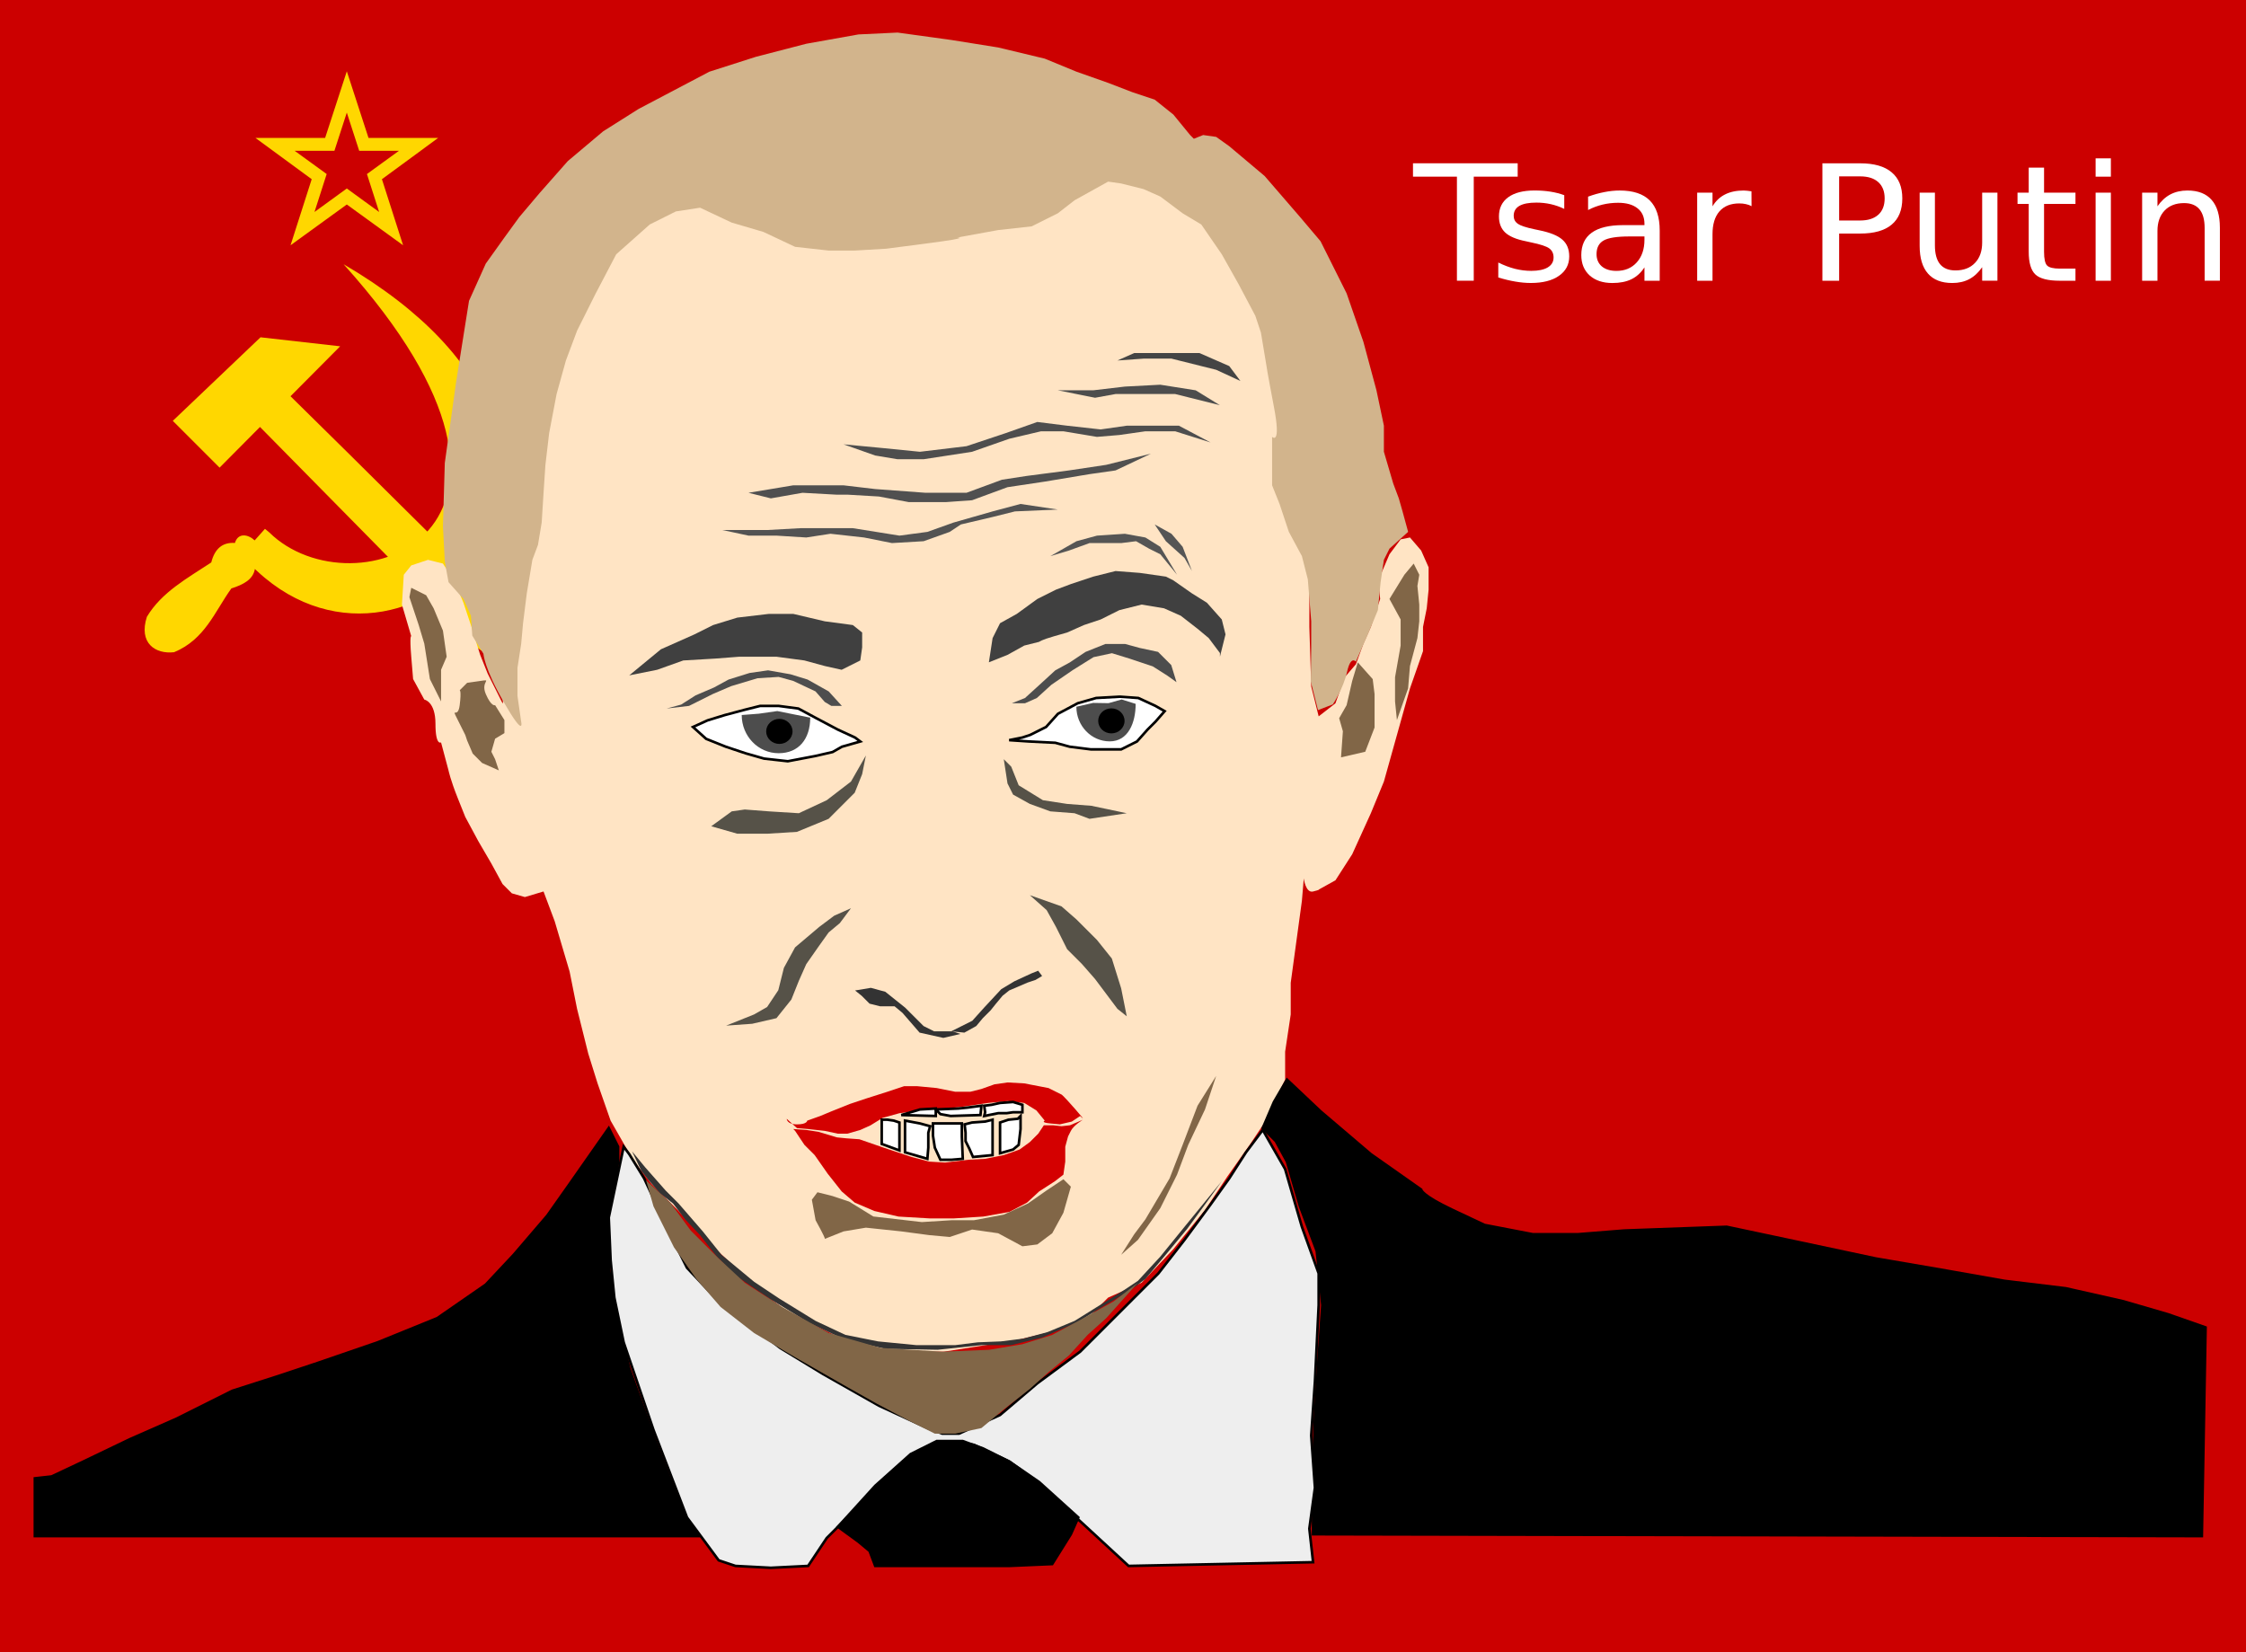
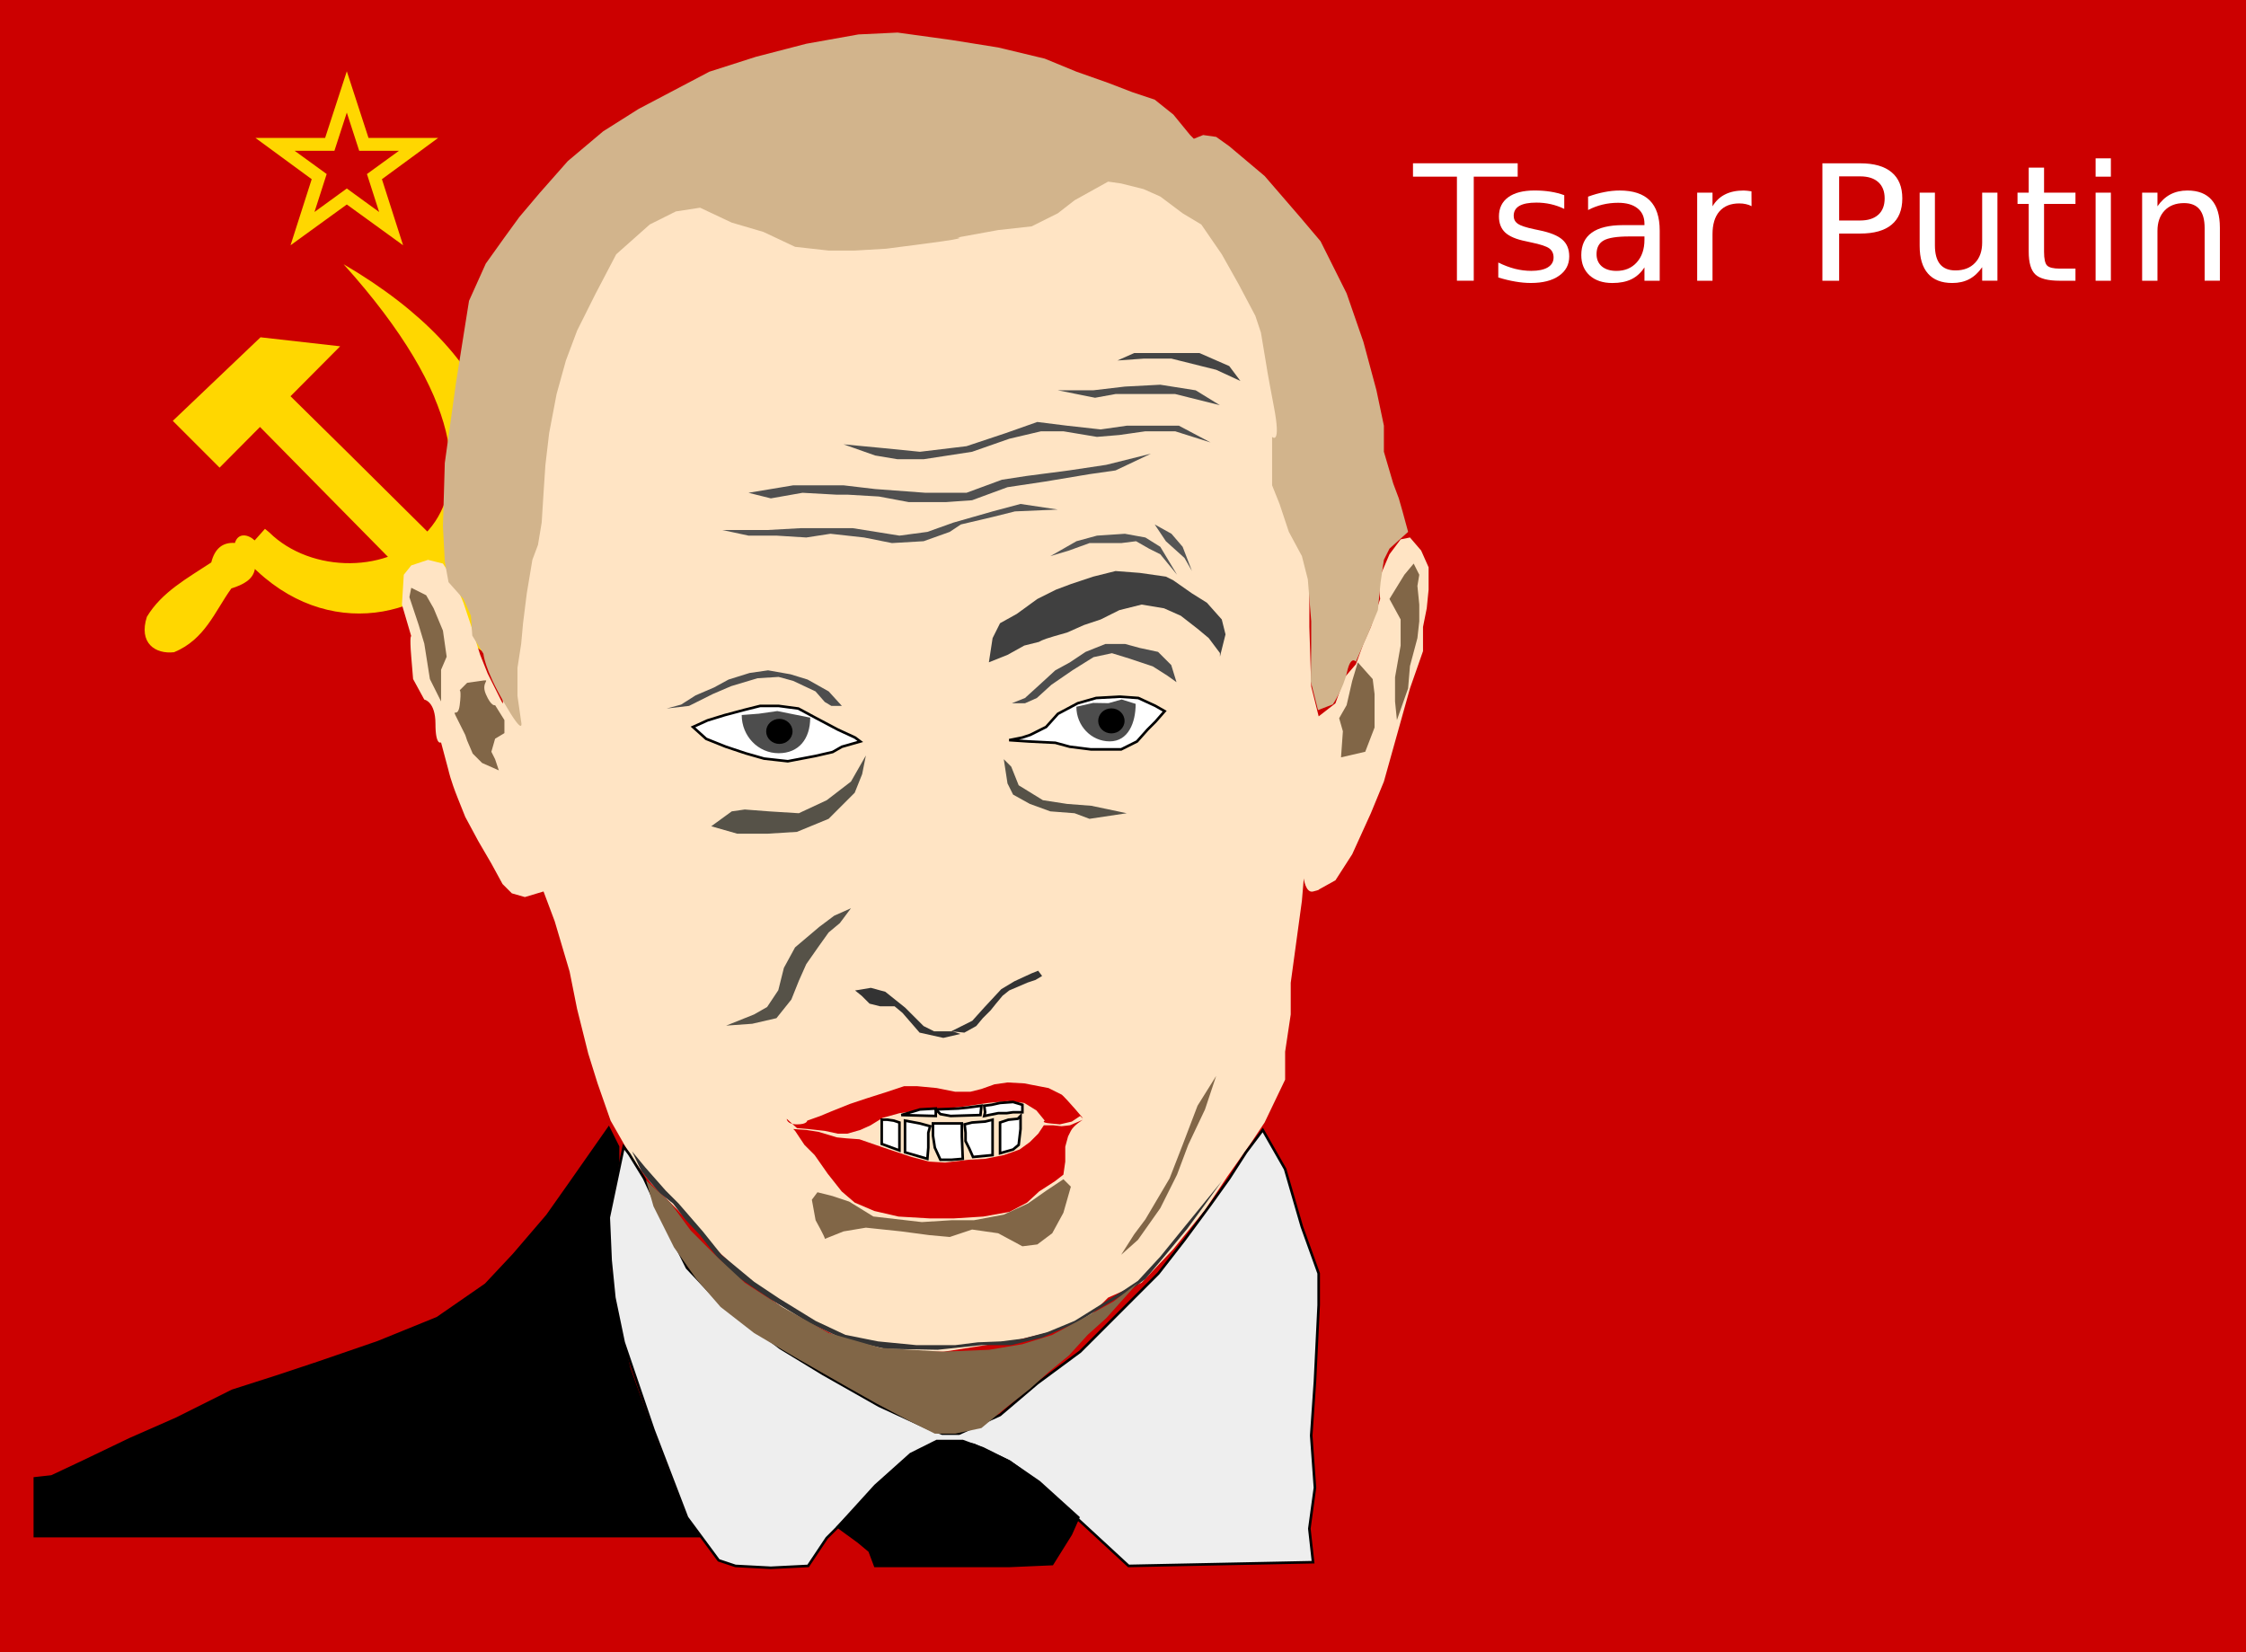
<svg xmlns="http://www.w3.org/2000/svg" xmlns:ns1="http://sodipodi.sourceforge.net/DTD/sodipodi-0.dtd" xmlns:ns2="http://www.inkscape.org/namespaces/inkscape" id="svg2" ns1:docname="putin.svg" viewBox="0 0 870 640" version="1.1" ns2:version="0.48.4 r9939">
  <defs id="defs69" />
  <ns1:namedview id="base" bordercolor="#666666" ns2:pageshadow="2" ns2:window-y="-4" pagecolor="#ffffff" ns2:window-height="740" ns2:window-maximized="1" ns2:zoom="0.79196191" ns2:window-x="-4" showgrid="false" borderopacity="1.0" ns2:current-layer="layer1" ns2:cx="405.45122" ns2:cy="320.21345" ns2:window-width="1280" ns2:pageopacity="0.0" ns2:document-units="px" fit-margin-top="0" fit-margin-left="0" fit-margin-right="0" fit-margin-bottom="0" />
  <g id="layer1" ns2:label="Ebene 1" ns2:groupmode="layer" transform="translate(4.8828124e-6,-412.36)">
    <rect style="fill:#cc0000" y="412.36" x="-4.8828124e-006" width="870" height="640" id="rect4" />
    <g id="g3195">
      <g transform="translate(1243.97,-51.251)" id="g3158">
        <path style="fill:#ffd700" ns2:connector-curvature="0" d="m -1118.03,517.029 -27,0 21.8,16 -8.2,25.6 21.8,-15.8 21.8,15.8 -8.2,-25.6 21.8,-16 -27,0 -8.4,-25.8 -8.4,25.8 z m 8.4,-9.8 4.8,14.8 15.4,0 -12.4,9 4.72,14.7 -12.52,-9.1 -12.52,9.1 4.72,-14.7 -12.4,-9 15.4,0 4.8,-14.8 z" id="path6" />
        <path style="fill:#ffd700;fill-opacity:1;fill-rule:evenodd;stroke:none" d="m -1143.053,594.274 -33.985,32.37 18.125,18.125 15.651,-15.756 c 30.522,30.98 54.245,55.065 83.719,84.977 8.159,8.46 22.368,-3.044 13.269,-12.812 -31.139,-30.347 -52.722,-52.251 -85.165,-84.067 l 19.235,-19.348 z" id="hammer_head" ns2:connector-curvature="0" ns1:nodetypes="ccccccccc" />
        <g id="g3852" transform="matrix(0.833,0,0,0.833,-1324.854,323.617)">
          <path style="fill:#ffd700;fill-opacity:1;fill-rule:evenodd;stroke:none" d="m 216.781,433.75 c 72.961,67.686 191.195,-54.364 40.094,-142.812 l 5e-5,0 c 112.447,124.93 4.494,163.227 -34.594,124.688 L 220.312,414 c -1.596,1.792 -3.195,3.58 -4.789,5.373 -3.028,-2.859 -7.732,-3.699 -9.18,1.189 -5.951,-0.412 -9.442,2.885 -11,9.062 -11.069,7.333 -23.051,13.767 -29.938,25.281 -3.936,12.18 3.849,17.477 12.656,16.469 14.437,-5.998 18.899,-18.961 26.625,-29.656 5.462,-1.739 10.088,-4.076 10.936,-9.048" id="sickle_handle" ns2:connector-curvature="0" ns1:nodetypes="cccccccccccc" />
        </g>
      </g>
      <path id="path3867" d="m 497.803,830.61 v -10.826 l 2.165,-14.435 v -12.27 l 2.165,-15.878 2.165,-15.878 0.722,-8.661 c 0,0 0.722,5.774 3.609,5.052 2.887,-0.722 2.165,-0.722 2.165,-0.722 l 6.496,-3.609 6.496,-10.104 7.218,-15.878 5.052,-12.27 5.052,-18.044 5.052,-18.044 5.052,-14.435 v -9.383 l 1.444,-7.218 0.722,-7.218 v -8.661 l -2.887,-6.496 -4.33,-5.052 -3.609,0.722 -4.33,5.774 -4.33,10.104 0.722,7.218 -3.609,10.826 -2.887,6.496 -2.887,7.939 -4.33,5.052 -3.609,10.104 -6.496,5.052 -2.887,-11.548 -0.722,-23.096 v -25.261 l -1.444,-20.931 1.444,-41.861 -10.104,-43.305 -16.6,-31.035 -29.592,-19.487 -44.027,-14.435 -54.853,-5.774 -61.349,8.661 -33.922,14.435 -32.479,28.87 -18.044,45.47 -7.218,37.531 -3.609,31.757 -2.887,27.426 -2.165,10.826 c 0,0 -5.774,-11.548 0,7.939 5.774,19.487 4.33,18.765 4.33,18.765 l -5.774,-11.548 -2.887,-7.218 -3.609,-11.548 -2.887,-8.661 -3.609,-8.661 -4.33,-6.496 -5.774,-1.444 -6.496,2.165 -2.887,3.609 -0.722,11.548 3.609,12.27 c 0,0 -0.722,-0.722 0,7.939 l 0.722,8.661 4.33,7.939 c 0,0 4.33,0.722 4.33,9.383 0,8.661 2.165,7.218 2.165,7.218 l 2.887,10.826 c 0,0 0.722,3.609 3.609,10.826 l 2.887,7.218 5.052,9.383 5.052,8.661 4.33,7.939 3.609,3.609 5.052,1.444 7.218,-2.165 4.33,11.548 5.774,19.487 2.887,14.435 4.33,17.322 3.609,11.548 5.052,14.435 8.661,15.157 7.218,9.383 10.104,10.104 10.104,10.826 10.104,9.383 9.383,9.383 11.548,8.661 12.27,6.496 14.435,7.218 19.487,2.887 h 15.878 l 13.713,-2.165 13.713,-2.165 15.157,-3.609 13.713,-5.774 7.218,-7.218 12.991,-5.774 12.27,-12.991 12.27,-15.157 8.661,-12.991 8.661,-12.27 5.774,-8.661 z" style="fill:#ffe4c4;stroke-width:0" ns2:connector-curvature="0" />
      <path id="path3051" d="m 383.043,668.94 7.218,-2.887 6.496,-3.609 5.774,-1.444 c 0,0 0.722,-0.722 5.774,-2.165 l 5.052,-1.444 6.496,-2.887 6.496,-2.165 7.218,-3.609 8.661,-2.165 8.661,1.444 6.496,2.887 6.496,5.052 4.33,3.609 4.33,5.774 v 1.444 l 2.165,-8.661 -1.444,-5.774 -5.774,-6.496 -5.774,-3.609 -7.218,-5.052 -2.887,-1.444 -10.104,-1.444 -9.383,-0.722 -8.661,2.165 -8.661,2.887 -5.774,2.165 -7.218,3.609 -7.939,5.774 -6.496,3.609 -2.887,5.774 z" style="fill:#404040;stroke-width:0" ns2:connector-curvature="0" />
-       <path id="path3053" d="m 243.743,673.99 10.826,-2.165 10.104,-3.609 12.27,-0.722 9.383,-0.722 h 14.435 l 10.826,1.444 7.939,2.165 6.496,1.444 2.887,-1.444 4.33,-2.165 0.722,-5.052 v -5.774 l -3.609,-2.887 -10.826,-1.444 -12.27,-2.887 h -9.383 l -12.27,1.444 -9.383,2.887 -7.218,3.609 -6.496,2.887 -6.496,2.887 z" style="fill:#404040;stroke-width:0" ns2:connector-curvature="0" />
      <path id="path3055" d="m 436.453,727.4 -14.435,2.165 -5.774,-2.165 -9.383,-0.722 -7.939,-2.887 -6.496,-3.609 -2.165,-4.33 -1.444,-9.383 2.887,2.887 2.887,7.218 9.383,5.774 9.383,1.444 9.383,0.722 z" style="fill:#565248;stroke-width:0" ns2:connector-curvature="0" />
      <path id="path3057" d="m 275.503,732.45 10.104,2.887 h 11.548 l 11.548,-0.722 12.27,-5.052 10.104,-10.104 2.887,-7.218 1.444,-7.218 -5.774,10.104 -9.383,7.218 -10.826,5.052 -11.548,-0.722 -9.383,-0.722 -5.052,0.722 z" style="fill:#565248;stroke-width:0" ns2:connector-curvature="0" />
      <path id="path3059" d="m 281.273,809.68 10.104,-0.722 9.383,-2.165 5.774,-7.218 2.887,-7.218 2.887,-6.496 5.052,-7.218 3.609,-5.052 4.33,-3.609 4.33,-5.774 -6.496,2.887 -5.774,4.33 -9.383,7.939 -4.33,7.939 -2.165,8.661 -4.33,6.496 -5.052,2.887 z" style="fill:#565248;stroke-width:0" ns2:connector-curvature="0" />
-       <path id="path3061" d="m 398.923,759.15 6.496,5.774 3.609,6.496 4.33,8.661 5.774,5.774 5.052,5.774 8.661,11.548 3.609,2.887 -2.165,-10.826 -3.609,-11.548 -5.774,-7.218 -7.939,-7.939 -5.774,-5.052 z" style="fill:#565248;stroke-width:0" ns2:connector-curvature="0" />
      <path id="path3063" d="m 235.803,849.37 -15.157,21.652 -8.661,12.27 -12.991,15.157 -10.826,11.548 -18.765,12.991 -23.096,9.383 -23.096,7.939 -15.157,5.052 -18.044,5.774 -21.652,10.826 -18.044,7.939 -18.044,8.661 -12.27,5.774 -6.496,0.722 V 1007.432 H 270.444 l -7.939,-14.435 -8.661,-22.374 -10.104,-28.148 -5.052,-21.652 -2.887,-17.322 0.722,-21.652 2.887,-19.487 v -5.774 z" style="fill:#000000;stroke:#000000;stroke-width:1px" ns2:connector-curvature="0" />
-       <path id="path3065" d="m 508.623,1006.71 v -21.652 l 0.722,-23.818 1.444,-23.096 1.444,-20.209 -2.165,-20.931 -6.496,-17.322 -5.052,-17.322 -4.33,-7.939 -5.052,-5.052 4.33,-10.104 5.052,-8.661 12.991,12.27 19.487,16.6 19.487,13.713 c 0,0 0,2.165 12.27,7.939 l 12.27,5.774 18.765,3.609 h 17.322 l 18.044,-1.444 39.696,-1.444 23.818,5.052 33.922,7.218 25.261,4.33 24.539,4.33 23.818,2.887 22.374,5.052 17.322,5.052 14.435,5.052 -1.444,80.836 z" style="fill:#000000;stroke:#000000;stroke-width:1px" ns2:connector-curvature="0" />
      <path id="path3067" d="m 371.493,967.74 15.878,-7.218 14.435,-12.27 16.6,-12.27 15.878,-15.878 14.435,-14.435 10.104,-12.991 10.104,-13.713 7.218,-10.104 6.496,-10.104 6.496,-8.661 8.661,15.157 6.496,22.374 6.496,18.044 v 12.27 l -1.444,29.592 -1.444,20.931 1.444,20.209 -2.165,15.878 1.444,12.991 -71.453,1.444 -18.765,-17.322 -19.487,-17.322 -7.939,-5.774 -13.713,-6.496 -5.774,-0.722 -9.383,0.722 -8.661,3.609 -10.826,9.383 -11.548,12.27 -10.826,10.826 -7.218,10.826 -14.435,0.722 -13.713,-0.722 -6.496,-2.165 -12.27,-16.6 -12.991,-33.922 -11.548,-33.922 -3.609,-17.322 -1.444,-14.435 -0.722,-16.6 2.887,-13.713 2.887,-13.713 2.165,2.887 5.774,9.383 9.383,20.209 7.218,14.435 11.548,12.27 24.539,18.765 16.6,10.104 21.652,12.27 18.765,8.661 5.774,2.165 z" style="fill:#eeeeee;stroke:#000000;stroke-width:1px" ns2:connector-curvature="0" />
      <path id="path3069" d="m 339.013,1018.98 h 37.531 14.435 l 16.6,-0.722 7.218,-11.548 2.887,-6.496 -15.157,-13.713 -11.548,-7.939 -10.104,-5.052 -7.939,-2.887 h -10.104 l -10.104,5.052 -13.713,12.27 -7.218,7.939 -7.218,7.939 7.939,5.774 4.33,3.609 z" style="fill:#000000;stroke:#000000;stroke-width:1px" ns2:connector-curvature="0" />
      <path id="path3071" d="m 368.453,811.88 5.104,0.51 4.593,-2.552 2.552,-3.062 3.062,-3.062 2.041,-2.552 2.552,-3.062 2.552,-2.041 3.572,-1.531 3.572,-1.531 3.062,-1.021 2.552,-1.531 -1.531,-2.041 -2.552,1.021 -6.635,3.062 -5.104,3.062 -6.635,7.145 -4.593,5.104 z" style="fill:#333333;stroke-width:0" ns2:connector-curvature="0" />
      <path id="path3073" d="m 331.203,796.06 6.124,-1.021 5.614,1.531 7.655,6.124 4.083,4.083 3.062,3.062 4.083,2.041 h 7.145 l 3.062,1.021 -6.635,1.531 -9.186,-2.041 -6.635,-7.655 -3.062,-2.552 h -5.614 l -4.083,-1.021 -3.062,-3.062 z" style="fill:#333333;stroke-width:0" ns2:connector-curvature="0" />
-       <path id="path3075" d="m 473.263,869.94 -6.496,9.022 -6.857,9.383 -8.661,10.465 -7.578,9.022 -5.774,4.33 -13.352,7.939 -6.857,4.33 -14.074,6.135 -11.909,2.887 h -11.548 l -16.961,1.804 -20.209,-0.361 -15.878,-3.609 -13.713,-6.496 -14.796,-9.022 -13.352,-9.022 -7.578,-7.578 -6.496,-8.3 -5.774,-6.135 -4.691,-6.135 -5.052,-3.97 -4.691,-5.413 -2.526,-3.248 -3.609,-7.578 5.052,6.135 7.939,9.022 5.052,5.052 9.383,10.826 7.218,9.022 12.631,10.465 9.744,6.496 14.074,8.661 11.548,5.413 12.631,2.526 14.796,1.444 h 15.157 l 8.661,-1.083 9.022,-0.361 8.661,-1.083 9.383,-2.526 10.465,-4.33 19.126,-11.909 5.413,-3.609 8.661,-9.383 9.383,-11.548 z" style="fill:#333333;stroke-width:0" ns2:connector-curvature="0" />
+       <path id="path3075" d="m 473.263,869.94 -6.496,9.022 -6.857,9.383 -8.661,10.465 -7.578,9.022 -5.774,4.33 -13.352,7.939 -6.857,4.33 -14.074,6.135 -11.909,2.887 h -11.548 l -16.961,1.804 -20.209,-0.361 -15.878,-3.609 -13.713,-6.496 -14.796,-9.022 -13.352,-9.022 -7.578,-7.578 -6.496,-8.3 -5.774,-6.135 -4.691,-6.135 -5.052,-3.97 -4.691,-5.413 -2.526,-3.248 -3.609,-7.578 5.052,6.135 7.939,9.022 5.052,5.052 9.383,10.826 7.218,9.022 12.631,10.465 9.744,6.496 14.074,8.661 11.548,5.413 12.631,2.526 14.796,1.444 h 15.157 l 8.661,-1.083 9.022,-0.361 8.661,-1.083 9.383,-2.526 10.465,-4.33 19.126,-11.909 5.413,-3.609 8.661,-9.383 9.383,-11.548 " style="fill:#333333;stroke-width:0" ns2:connector-curvature="0" />
      <path id="path3845" d="m 332.883,853.7 9.383,3.248 10.826,3.609 6.857,1.804 6.135,0.361 9.022,-1.083 6.496,-0.361 7.218,-1.444 6.135,-2.165 3.97,-2.887 3.248,-3.248 2.165,-3.248 h 3.609 l 3.248,0.361 3.248,-0.361 5.052,-2.165 c 0,0 -3.609,2.165 -4.691,4.33 l -1.083,2.165 -1.083,3.97 v 5.774 l -0.722,5.052 -3.248,2.526 -6.135,3.97 -4.691,4.33 -6.857,3.609 -10.104,1.804 -11.548,0.722 h -9.022 l -12.27,-0.722 -9.383,-2.165 -7.578,-3.248 -5.052,-4.33 -5.413,-6.857 -5.052,-7.218 -3.97,-3.97 -3.609,-5.413 -0.722,-0.722 5.052,0.361 4.691,0.722 7.218,2.165 3.609,0.361 z" style="fill:#d40000;stroke-width:0" ns2:connector-curvature="0" />
      <path id="path3847" d="m 319.533,850.46 5.052,1.083 h 3.609 l 5.052,-1.444 3.97,-1.804 4.691,-2.887 6.496,-1.804 7.939,-1.083 9.744,-0.722 6.857,-0.722 9.744,-1.444 7.578,-0.722 6.496,0.722 4.691,2.887 3.248,3.97 c 0,0 -1.804,0.722 2.165,1.083 3.97,0.361 3.609,0.361 3.609,0.361 l 4.691,-1.083 3.248,-2.165 c 0,0 3.248,3.248 -1.804,-2.526 -5.052,-5.774 -5.413,-5.774 -5.413,-5.774 l -5.052,-2.526 -9.383,-1.804 -6.496,-0.361 -5.052,0.722 -5.052,1.804 -4.33,1.083 h -5.774 l -7.218,-1.444 -7.578,-0.722 h -5.052 l -6.496,2.165 -7.939,2.526 -6.496,2.165 -7.218,2.887 -4.33,1.804 -5.052,1.804 c 0,0 0,1.444 -3.97,1.444 -3.97,0 -3.97,-2.165 -3.97,-2.165 l 3.97,3.609 4.33,0.361 z" style="fill:#d40000;stroke-width:0" ns2:connector-curvature="0" />
      <path id="path3849" d="m 376.903,860.56 -1.444,-3.248 -1.444,-2.887 v -3.248 l -0.361,-3.248 2.887,-0.722 5.052,-0.361 2.887,-0.722 v 2.526 3.248 4.691 3.248 z" style="fill:#ffffff;stroke:#000000;stroke-width:1px" ns2:connector-curvature="0" />
      <path id="path3851" d="m 364.273,861.64 -2.165,-4.691 -0.722,-4.691 v -4.691 h 11.187 v 5.052 l 0.361,8.661 -4.33,0.361 z" style="fill:#ffffff;stroke:#000000;stroke-width:1px" ns2:connector-curvature="0" />
      <path id="path3853" d="m 359.223,861.28 0.361,-4.33 v -5.774 l 0.722,-2.526 -3.97,-1.083 -5.774,-1.083 v 6.857 5.413 z" style="fill:#ffffff;stroke:#000000;stroke-width:1px" ns2:connector-curvature="0" />
      <path id="path3855" d="m 341.543,855.51 6.857,2.526 v -7.578 -3.248 l -2.165,-0.722 -2.526,-0.361 h -2.165 z" style="fill:#ffffff;stroke:#000000;stroke-width:1px" ns2:connector-curvature="0" />
      <path id="path3857" d="m 349.123,844.32 13.352,0.361 v -2.887 l -6.135,0.361 z" style="fill:#ffffff;stroke:#000000;stroke-width:1px" ns2:connector-curvature="0" />
      <path id="path3859" d="m 379.793,844.32 -11.548,0.361 -3.97,-0.722 -1.804,-1.804 8.661,-0.361 3.609,-0.361 5.413,-0.722 z" style="fill:#ffffff;stroke:#000000;stroke-width:1px" ns2:connector-curvature="0" />
      <path id="path3861" d="m 386.653,843.6 h 3.248 l 2.526,-0.361 h 3.609 v -2.887 l -3.609,-1.083 -5.052,0.361 -3.248,0.722 -2.887,0.361 0.361,2.526 -0.361,1.444 z" style="fill:#ffffff;stroke:#000000;stroke-width:1px" ns2:connector-curvature="0" />
      <path id="path3863" d="m 387.373,847.21 3.248,-1.083 3.609,-0.361 1.083,-1.083 v 5.052 l -0.722,6.135 -2.165,1.804 -2.526,0.722 -2.526,0.722 v -6.857 z" style="fill:#ffffff;stroke:#000000;stroke-width:1px" ns2:connector-curvature="0" />
      <path id="path3865" style="fill:#d2b48c;stroke-width:0" d="m 510.533,687.45 -2.799,-11.089 0.175,-13.203 v -10.104 l -1.32,-16.265 -2.289,-8.996 -5.052,-9.383 -3.609,-10.826 -2.887,-7.218 v -6.496 -12.27 c 0,0 3.609,3.609 0.722,-11.548 -2.887,-15.157 -2.887,-15.878 -2.887,-15.878 l -2.165,-12.991 -2.165,-6.496 -6.496,-12.27 -6.496,-11.548 -7.939,-11.548 -7.218,-4.33 -8.661,-6.496 -6.496,-2.887 -8.661,-2.165 -5.052,-0.722 -12.991,7.218 -6.496,5.052 -10.104,5.052 -12.991,1.444 -15.878,2.887 c 0,0 5.774,0 -10.826,2.165 -16.6,2.165 -16.6,2.165 -16.6,2.165 l -12.27,0.722 h -10.104 l -12.991,-1.444 -12.27,-5.774 -12.27,-3.609 -12.27,-5.774 -9.383,1.444 -10.104,5.052 -12.991,11.548 -7.939,15.157 -7.218,14.435 -4.33,11.548 -3.609,12.991 -2.887,15.157 -1.444,12.27 -0.722,10.826 -0.722,11.548 -1.444,8.661 -2.165,5.774 -2.165,12.991 -1.444,11.548 -0.722,7.939 -1.444,9.383 v 10.826 l 1.444,10.104 c 0,0 1.444,6.496 -6.496,-7.218 -7.939,-13.713 -8.114,-19.152 -8.114,-19.152 l -4.33,-7.042 -0.547,-7.728 -2.887,-6.496 -5.774,-6.496 -1.444,-7.939 -0.722,-13.713 0.722,-24.539 4.33,-31.035 5.052,-31.757 6.496,-14.435 7.218,-10.104 5.774,-7.939 7.939,-9.383 10.826,-12.27 13.713,-11.548 13.713,-8.661 13.713,-7.218 13.713,-7.218 18.044,-5.774 19.487,-5.052 20.209,-3.609 15.157,-0.722 20.931,2.887 18.044,2.887 18.044,4.33 12.27,5.052 12.27,4.33 9.383,3.609 8.661,2.887 7.218,5.774 6.496,7.939 1.444,1.444 3.609,-1.444 5.052,0.722 5.052,3.609 13.713,11.548 13.713,15.878 7.939,9.383 10.104,20.209 6.496,18.765 5.052,18.765 2.887,13.713 v 10.104 l 3.609,12.27 2.165,5.774 1.444,5.052 2.165,7.939 -7.218,6.496 -2.165,4.33 -1.268,8.661 -1.057,10.826 -3.784,9.171 -4.753,10.79 c 0,0 -1.954,-2.552 -3.397,3.944 -1.444,6.496 -5.526,12.62 -5.526,12.62 z" ns1:nodetypes="cccccccccccsccccccccccccccccsccccccccccccccccccccccccccsccccccccccccccccccccccccccccccccccccccccccccccccccccccscc" ns2:connector-curvature="0" />
      <path id="path3869" d="m 258.223,686.84 5.614,-1.531 5.614,-3.572 7.145,-3.062 5.614,-3.062 8.166,-2.552 7.145,-1.021 8.676,1.531 6.635,2.041 8.166,4.593 5.104,5.614 h -4.083 l -2.552,-1.531 -3.572,-4.083 -8.676,-4.083 -5.614,-1.531 -8.166,0.51 -10.207,3.062 -7.145,3.062 -6.124,3.062 -3.062,1.531 z" style="fill:#4e4e4e;stroke-width:0" ns2:connector-curvature="0" />
      <path id="path3871" d="m 391.933,684.8 5.104,-2.041 5.614,-5.104 6.124,-5.614 5.614,-3.062 6.124,-4.083 7.655,-3.062 h 7.655 l 5.614,1.531 7.145,1.531 5.104,5.104 2.041,6.635 -3.572,-2.552 -5.614,-3.572 -9.186,-3.062 -6.635,-2.041 -7.145,1.531 -8.166,5.104 -8.166,5.614 -5.614,5.104 -4.593,2.041 z" style="fill:#4d4d4d;stroke-width:0" ns2:connector-curvature="0" />
      <path id="path3883" d="m 268.423,693.99 5.104,4.593 7.655,3.062 7.655,2.552 7.145,2.041 9.186,1.021 10.717,-2.041 6.635,-1.531 3.572,-2.041 7.145,-2.041 -2.041,-1.531 -6.635,-3.062 -8.676,-4.593 -6.635,-3.572 -7.655,-1.021 h -7.145 l -6.124,1.531 -7.655,2.041 -6.635,2.041 z" style="fill:#ffffff;stroke:#000000;stroke-width:1px" ns2:connector-curvature="0" />
      <path id="path3874" d="m 313.843,690.37 c 0,8.174 -4.356,13.78 -12.248,13.78 -7.892,0 -14.29,-6.626 -14.29,-14.8 l 6.635,-0.51 7.145,-1.021 z" ns1:nodetypes="cscccc" style="fill:#4d4d4d;stroke-width:0" ns2:connector-curvature="0" />
      <path id="path3885" d="m 390.913,699.09 7.655,0.51 10.207,0.51 5.614,1.531 8.166,1.021 h 5.104 6.635 l 6.124,-3.062 4.083,-4.593 3.062,-3.062 3.572,-4.083 -3.572,-2.041 -6.635,-3.062 -7.145,-0.51 -9.186,0.51 -7.145,2.041 -7.655,4.083 -4.593,5.104 -6.124,3.062 -3.062,1.021 z" style="fill:#ffffff;stroke:#000000;stroke-width:1px" ns2:connector-curvature="0" />
      <path id="path3877" ns1:nodetypes="csccccc" style="fill:#4d4d4d;stroke-width:0" ns2:connector-curvature="0" d="m 439.903,685.03 c 0,7.408 -2.917,14.529 -10.05,14.529 -7.133,0 -12.916,-6.005 -12.916,-13.413 l 6.507,-1.483 5.948,0.096 5.085,-1.43 z" />
      <path id="path3879" ns1:rx="3.5724702" ns1:ry="5.8690581" style="fill:#000000;stroke-width:0" ns1:type="arc" d="m 687.445,290.136 c 0,3.241 -1.599,5.869 -3.572,5.869 -1.973,0 -3.572,-2.628 -3.572,-5.869 0,-3.241 1.599,-5.869 3.572,-5.869 1.973,0 3.572,2.628 3.572,5.869 z" transform="matrix(1.429,0,0,0.826,-675.367,456.05)" ns1:cy="290.13562" ns1:cx="683.87286" />
      <path id="path3881" ns1:rx="3.5724702" ns1:ry="5.8690581" style="fill:#000000;stroke-width:0" ns1:type="arc" d="m 687.445,290.136 c 0,3.241 -1.599,5.869 -3.572,5.869 -1.973,0 -3.572,-2.628 -3.572,-5.869 0,-3.241 1.599,-5.869 3.572,-5.869 1.973,0 3.572,2.628 3.572,5.869 z" transform="matrix(1.429,0,0,0.826,-546.757,451.97)" ns1:cy="290.13562" ns1:cx="683.87286" />
      <path id="path3887" d="m 480.483,559.95 -9.383,-4.33 -8.661,-2.165 -8.661,-2.165 h -10.826 l -10.104,0.722 6.496,-2.887 h 12.991 12.27 l 11.548,5.052 z" style="fill:#444444;stroke-width:0" ns2:connector-curvature="0" />
      <path id="path3889" d="m 409.743,563.56 14.435,2.887 7.939,-1.444 h 15.157 7.939 l 8.661,2.165 8.661,2.165 -9.383,-5.774 -13.713,-2.165 -13.713,0.722 -12.27,1.444 z" style="fill:#4d4d4d;stroke-width:0" ns2:connector-curvature="0" />
      <path id="path3891" d="m 326.743,584.49 12.27,4.33 8.661,1.444 h 10.104 l 18.765,-2.887 14.435,-5.052 12.27,-2.887 h 8.661 l 12.991,2.165 8.661,-0.722 10.104,-1.444 h 11.548 l 13.713,4.33 -12.27,-6.496 h -20.209 l -10.104,1.444 -12.991,-1.444 -11.548,-1.444 -12.27,4.33 -15.157,5.052 -18.044,2.165 -14.435,-1.444 z" style="fill:#4e4e4e;stroke-width:0" ns2:connector-curvature="0" />
      <path id="path3893" d="m 289.933,603.26 8.661,2.165 12.27,-2.165 12.991,0.722 h 4.33 l 12.27,0.722 11.548,2.165 h 14.435 l 10.104,-0.722 13.713,-5.052 14.435,-2.165 17.322,-2.887 10.104,-1.444 13.713,-6.496 -17.322,4.33 -14.435,2.165 -16.6,2.165 -9.383,1.444 -13.713,5.052 h -15.878 l -19.487,-1.444 -12.27,-1.444 h -19.487 z" style="fill:#505050;stroke-width:0" ns2:connector-curvature="0" />
      <path id="path3895" d="m 279.833,617.69 10.104,2.165 h 10.826 l 11.548,0.722 9.383,-1.444 12.991,1.444 10.826,2.165 12.27,-0.722 10.104,-3.609 4.33,-2.887 12.27,-2.887 8.661,-2.165 16.6,-0.722 -14.435,-2.165 -10.826,2.887 -15.157,4.33 -10.104,3.609 -10.826,1.444 -18.044,-2.887 h -20.209 l -12.991,0.722 z" style="fill:#535353;stroke-width:0" ns2:connector-curvature="0" />
      <path id="path3897" d="m 406.863,627.8 7.218,-2.165 7.939,-2.887 h 6.496 5.774 l 5.774,-0.722 5.052,2.887 4.33,2.165 6.496,7.939 -6.496,-10.826 -5.774,-3.609 -7.939,-1.444 -10.826,0.722 -7.939,2.165 z" style="fill:#555555;stroke-width:0" ns2:connector-curvature="0" />
      <path id="path3899" d="m 461.713,633.57 -3.609,-9.383 -4.33,-5.052 -6.496,-3.609 4.33,6.496 7.218,6.496 z" style="fill:#555555;stroke-width:0" ns2:connector-curvature="0" />
      <path id="path3901" d="m 370.053,967.74 10.104,-2.165 8.661,-7.218 10.104,-7.939 7.218,-6.496 7.939,-6.496 7.218,-7.939 7.218,-6.496 12.27,-13.713 -9.383,7.218 -12.991,7.218 -10.826,5.774 -11.548,3.609 -12.991,2.165 -18.044,0.722 -23.818,-1.444 -20.209,-5.774 -18.044,-10.104 -14.435,-9.383 -10.104,-9.383 -10.826,-10.826 -7.939,-10.826 -9.383,-8.661 2.887,10.104 7.939,15.878 8.661,12.27 9.383,10.826 12.991,10.104 15.878,9.383 20.209,11.548 11.548,6.496 12.27,6.496 10.104,5.052 z" style="fill:#816647;stroke-width:0" ns2:connector-curvature="0" />
      <path id="path3903" d="m 541.103,691.31 4.33,-12.27 0.722,-8.661 2.887,-10.826 0.722,-6.496 v -6.496 l -0.722,-7.218 0.722,-4.33 -2.165,-4.33 -3.609,4.33 -5.774,9.383 4.33,7.939 v 10.104 l -2.165,12.27 v 9.383 z" style="fill:#816647;stroke-width:0" ns2:connector-curvature="0" />
      <path id="path3905" d="m 519.453,705.75 9.383,-2.165 3.609,-9.383 v -12.991 l -0.722,-5.774 -5.774,-6.496 -2.165,7.218 -2.165,9.383 -2.887,5.052 1.444,5.052 z" style="fill:#816647;stroke-width:0" ns2:connector-curvature="0" />
      <path id="path3907" d="m 170.853,684.09 v -12.27 l 2.165,-5.052 -1.444,-10.104 -3.609,-8.661 -2.887,-5.052 -5.774,-2.887 -0.722,3.609 3.609,10.826 2.165,7.218 2.165,13.713 z" style="fill:#816647;stroke-width:0" ns2:connector-curvature="0" />
      <path id="path3909" d="m 193.223,710.8 -1.444,-4.33 -1.444,-2.887 1.444,-5.052 3.609,-2.165 v -5.052 l -3.609,-5.774 c 0,0 -1.444,0.722 -3.609,-4.33 -2.165,-5.052 2.887,-5.774 -2.165,-5.052 -5.052,0.722 -5.052,0.722 -5.052,0.722 l -2.887,2.887 c 0,0 0.722,0 0,5.774 -0.722,5.774 -3.609,0 -0.722,5.774 l 2.887,5.774 0.722,2.165 2.165,5.052 3.609,3.609 z" style="fill:#816647;stroke-width:0" ns2:connector-curvature="0" />
      <path id="path3911" d="m 319.533,892.28 7.218,-2.887 8.661,-1.444 13.713,1.444 10.826,1.444 7.939,0.722 8.661,-2.887 10.104,1.444 9.383,5.052 5.774,-0.722 5.774,-4.33 4.33,-7.939 2.887,-10.104 -2.887,-2.887 -6.496,4.33 -7.218,5.052 -9.383,4.33 -11.548,2.165 h -8.661 l -11.548,0.722 -18.765,-2.165 -9.383,-5.774 -6.496,-2.165 -5.774,-1.444 -2.165,2.887 1.444,7.939 c 0,0 3.609,6.496 3.609,7.218 z" style="fill:#816647;stroke-width:0" ns2:connector-curvature="0" />
      <path id="path3913" d="m 434.283,898.45 6.496,-5.774 8.661,-12.27 6.496,-12.991 4.33,-11.548 6.496,-13.713 4.33,-12.991 -7.218,11.548 -5.774,15.157 -5.052,12.991 -9.383,15.878 -4.33,5.774 z" style="fill:#816647;stroke-width:0" ns2:connector-curvature="0" />
      <g id="flowRoot4051" style="fill:#642800" transform="matrix(1.644,0,0,1.56,-419.047,1794.86)">
        <g id="g3184">
          <path ns2:connector-curvature="0" d="m 587.82,-845.67 h 24.668 v 3.32 h -10.352 v 25.84 h -3.965 v -25.84 h -10.352 v -3.32" id="path4060" style="fill:#ffffff" />
          <path ns2:connector-curvature="0" d="m 623.46,-837.74 v 3.398 c -1.016,-0.521 -2.07,-0.911 -3.164,-1.172 -1.094,-0.26 -2.227,-0.391 -3.398,-0.391 -1.784,1e-5 -3.125,0.273 -4.023,0.82 -0.885,0.547 -1.328,1.367 -1.328,2.461 0,0.833 0.319,1.491 0.957,1.973 0.638,0.469 1.921,0.918 3.848,1.348 l 1.23,0.273 c 2.552,0.547 4.362,1.322 5.43,2.324 1.081,0.99 1.621,2.376 1.621,4.16 -2e-5,2.031 -0.807,3.639 -2.422,4.824 -1.602,1.185 -3.809,1.777 -6.621,1.777 -1.172,0 -2.396,-0.117 -3.672,-0.352 -1.263,-0.221 -2.598,-0.56 -4.004,-1.016 v -3.711 c 1.328,0.69 2.637,1.211 3.926,1.562 1.289,0.339 2.565,0.508 3.828,0.508 1.693,0 2.995,-0.286 3.906,-0.859 0.911,-0.586 1.367,-1.406 1.367,-2.461 -10e-6,-0.977 -0.332,-1.725 -0.996,-2.246 -0.651,-0.521 -2.09,-1.022 -4.316,-1.504 l -1.25,-0.293 c -2.227,-0.469 -3.835,-1.185 -4.824,-2.148 -0.99,-0.977 -1.484,-2.311 -1.484,-4.004 0,-2.057 0.729,-3.646 2.188,-4.766 1.458,-1.12 3.529,-1.68 6.211,-1.68 1.328,3e-5 2.578,0.098 3.75,0.293 1.172,0.195 2.253,0.488 3.242,0.879" id="path4062" style="fill:#ffffff" />
          <path ns2:connector-curvature="0" d="m 638.784,-827.5 c -2.904,10e-6 -4.915,0.332 -6.035,0.996 -1.12,0.664 -1.68,1.797 -1.68,3.398 -10e-6,1.276 0.417,2.292 1.25,3.047 0.846,0.742 1.992,1.113 3.438,1.113 1.992,0 3.587,-0.703 4.785,-2.109 1.211,-1.419 1.816,-3.301 1.816,-5.644 v -0.801 h -3.574 m 7.168,-1.484 v 12.48 h -3.594 v -3.32 c -0.82,1.328 -1.843,2.311 -3.066,2.949 -1.224,0.625 -2.721,0.938 -4.492,0.938 -2.24,0 -4.023,-0.625 -5.352,-1.875 -1.315,-1.263 -1.973,-2.949 -1.973,-5.059 0,-2.461 0.82,-4.316 2.461,-5.566 1.654,-1.25 4.115,-1.875 7.383,-1.875 h 5.039 v -0.352 c -2e-5,-1.654 -0.547,-2.93 -1.641,-3.828 -1.081,-0.911 -2.604,-1.367 -4.57,-1.367 -1.25,2e-5 -2.467,0.15 -3.652,0.449 -1.185,0.299 -2.324,0.749 -3.418,1.348 v -3.32 c 1.315,-0.508 2.591,-0.885 3.828,-1.133 1.237,-0.26 2.441,-0.391 3.613,-0.391 3.164,3e-5 5.527,0.82 7.09,2.461 1.562,1.641 2.344,4.128 2.344,7.461" id="path4064" style="fill:#ffffff" />
          <path ns2:connector-curvature="0" d="m 667.59,-835.02 c -0.404,-0.234 -0.846,-0.404 -1.328,-0.508 -0.469,-0.117 -0.99,-0.176 -1.562,-0.176 -2.031,2e-5 -3.594,0.664 -4.688,1.992 -1.081,1.315 -1.621,3.21 -1.621,5.684 v 11.523 h -3.613 v -21.875 h 3.613 v 3.398 c 0.755,-1.328 1.738,-2.311 2.949,-2.949 1.211,-0.651 2.682,-0.977 4.414,-0.977 0.247,3e-5 0.521,0.02 0.82,0.059 0.299,0.026 0.631,0.072 0.996,0.137 l 0.019,3.691" id="path4066" style="fill:#ffffff" />
          <path ns2:connector-curvature="0" d="m 688.23,-842.42 v 10.957 h 4.961 c 1.836,10e-6 3.255,-0.475 4.258,-1.426 1.003,-0.951 1.504,-2.305 1.504,-4.062 -10e-6,-1.745 -0.501,-3.092 -1.504,-4.043 -1.003,-0.951 -2.422,-1.426 -4.258,-1.426 H 688.23 m -3.945,-3.242 h 8.906 c 3.268,3e-5 5.736,0.742 7.402,2.227 1.68,1.471 2.519,3.633 2.519,6.484 -2e-5,2.878 -0.84,5.052 -2.519,6.523 -1.667,1.471 -4.134,2.207 -7.402,2.207 H 688.23 v 11.719 h -3.945 v -29.16" id="path4068" style="fill:#ffffff" />
          <path ns2:connector-curvature="0" d="m 707.2,-825.14 v -13.242 h 3.594 v 13.105 c 0,2.07 0.404,3.626 1.211,4.668 0.807,1.029 2.018,1.543 3.633,1.543 1.94,10e-6 3.47,-0.618 4.59,-1.855 1.133,-1.237 1.699,-2.923 1.699,-5.059 v -12.402 h 3.594 v 21.875 h -3.594 v -3.359 c -0.872,1.328 -1.888,2.318 -3.047,2.969 -1.146,0.638 -2.481,0.957 -4.004,0.957 -2.513,0 -4.421,-0.781 -5.723,-2.344 -1.302,-1.562 -1.953,-3.848 -1.953,-6.856 m 9.043,-13.77" id="path4070" style="fill:#ffffff" />
          <path ns2:connector-curvature="0" d="m 736.51,-844.59 v 6.211 h 7.402 v 2.793 H 736.51 v 11.875 c -10e-6,1.784 0.241,2.93 0.723,3.438 0.495,0.508 1.491,0.762 2.988,0.762 h 3.691 v 3.008 h -3.691 c -2.773,0 -4.688,-0.514 -5.742,-1.543 -1.055,-1.042 -1.582,-2.93 -1.582,-5.664 v -11.875 h -2.637 v -2.793 h 2.637 v -6.211 h 3.613" id="path4072" style="fill:#ffffff" />
          <path ns2:connector-curvature="0" d="m 748.66,-838.38 h 3.594 v 21.875 H 748.66 v -21.875 m 0,-8.516 h 3.594 v 4.551 H 748.66 v -4.551" id="path4074" style="fill:#ffffff" />
          <path ns2:connector-curvature="0" d="m 777.94,-829.71 v 13.203 h -3.594 v -13.086 c -2e-5,-2.07 -0.404,-3.62 -1.211,-4.648 -0.807,-1.029 -2.018,-1.543 -3.633,-1.543 -1.94,2e-5 -3.47,0.619 -4.59,1.855 -1.12,1.237 -1.68,2.923 -1.68,5.059 v 12.363 h -3.613 v -21.875 h 3.613 v 3.398 c 0.859,-1.315 1.869,-2.298 3.027,-2.949 1.172,-0.651 2.519,-0.977 4.043,-0.977 2.513,3e-5 4.414,0.781 5.703,2.344 1.289,1.55 1.934,3.835 1.934,6.856" id="path4076" style="fill:#ffffff" />
        </g>
      </g>
    </g>
  </g>
</svg>